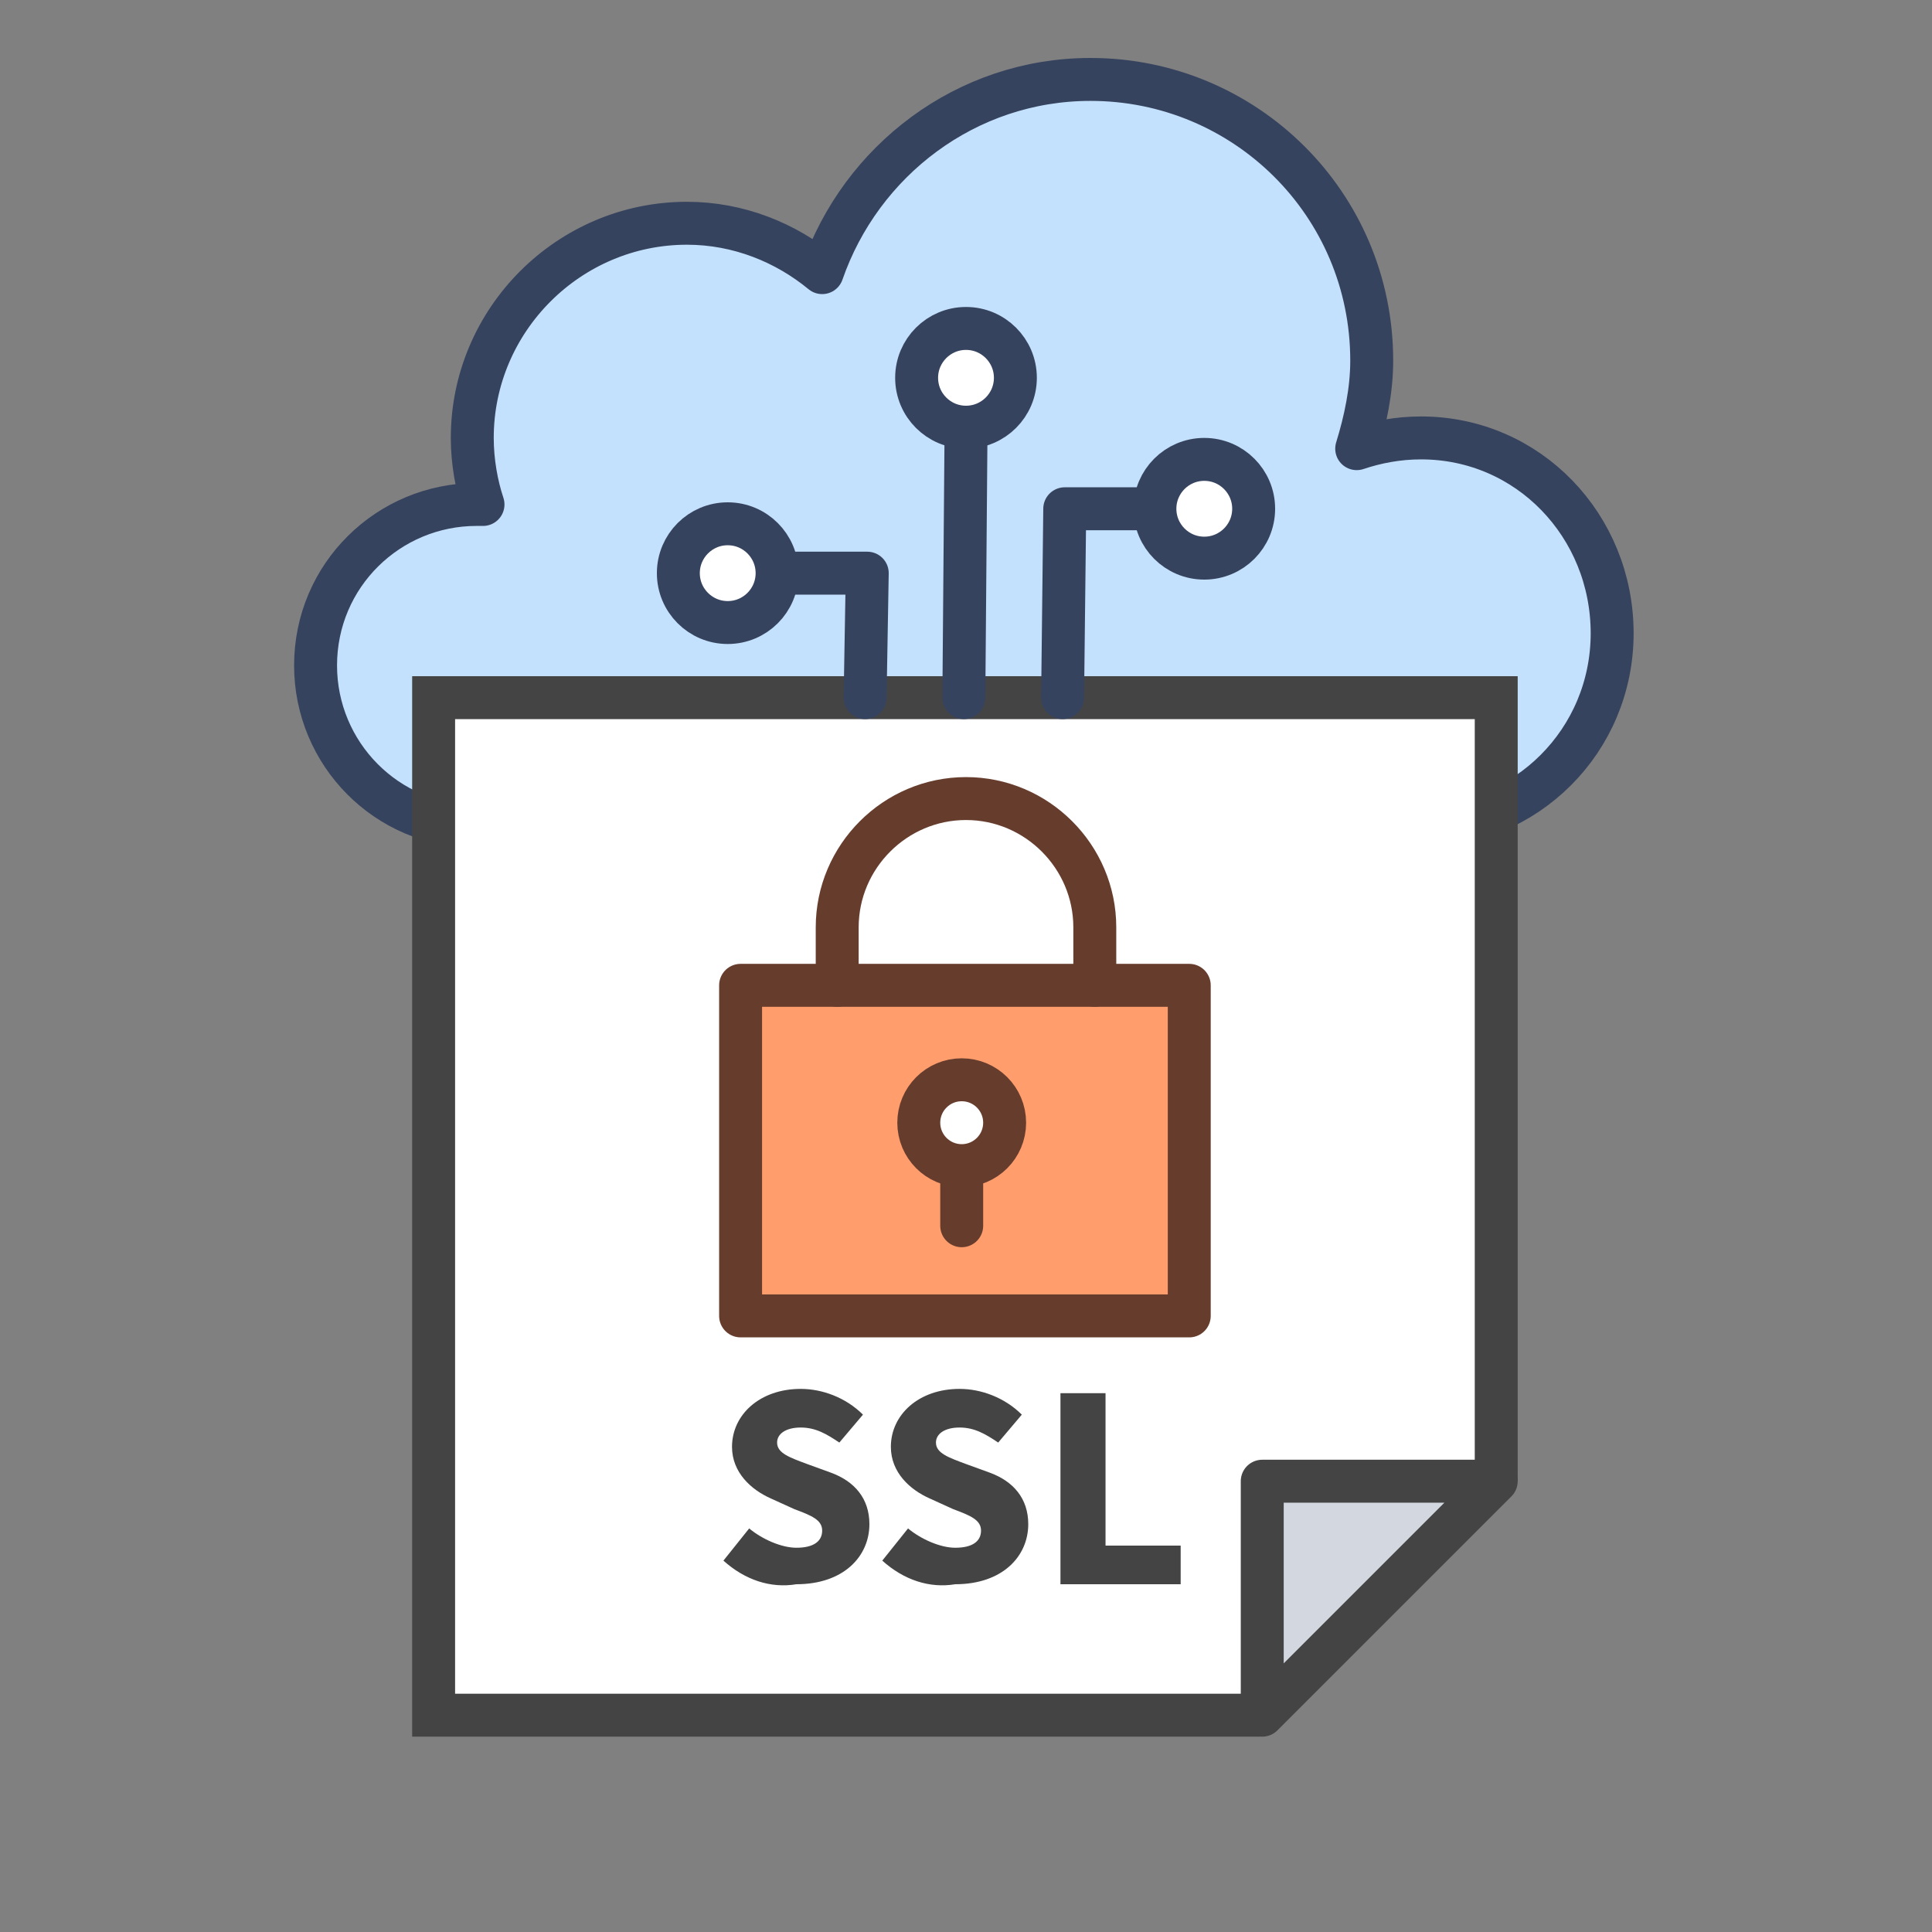
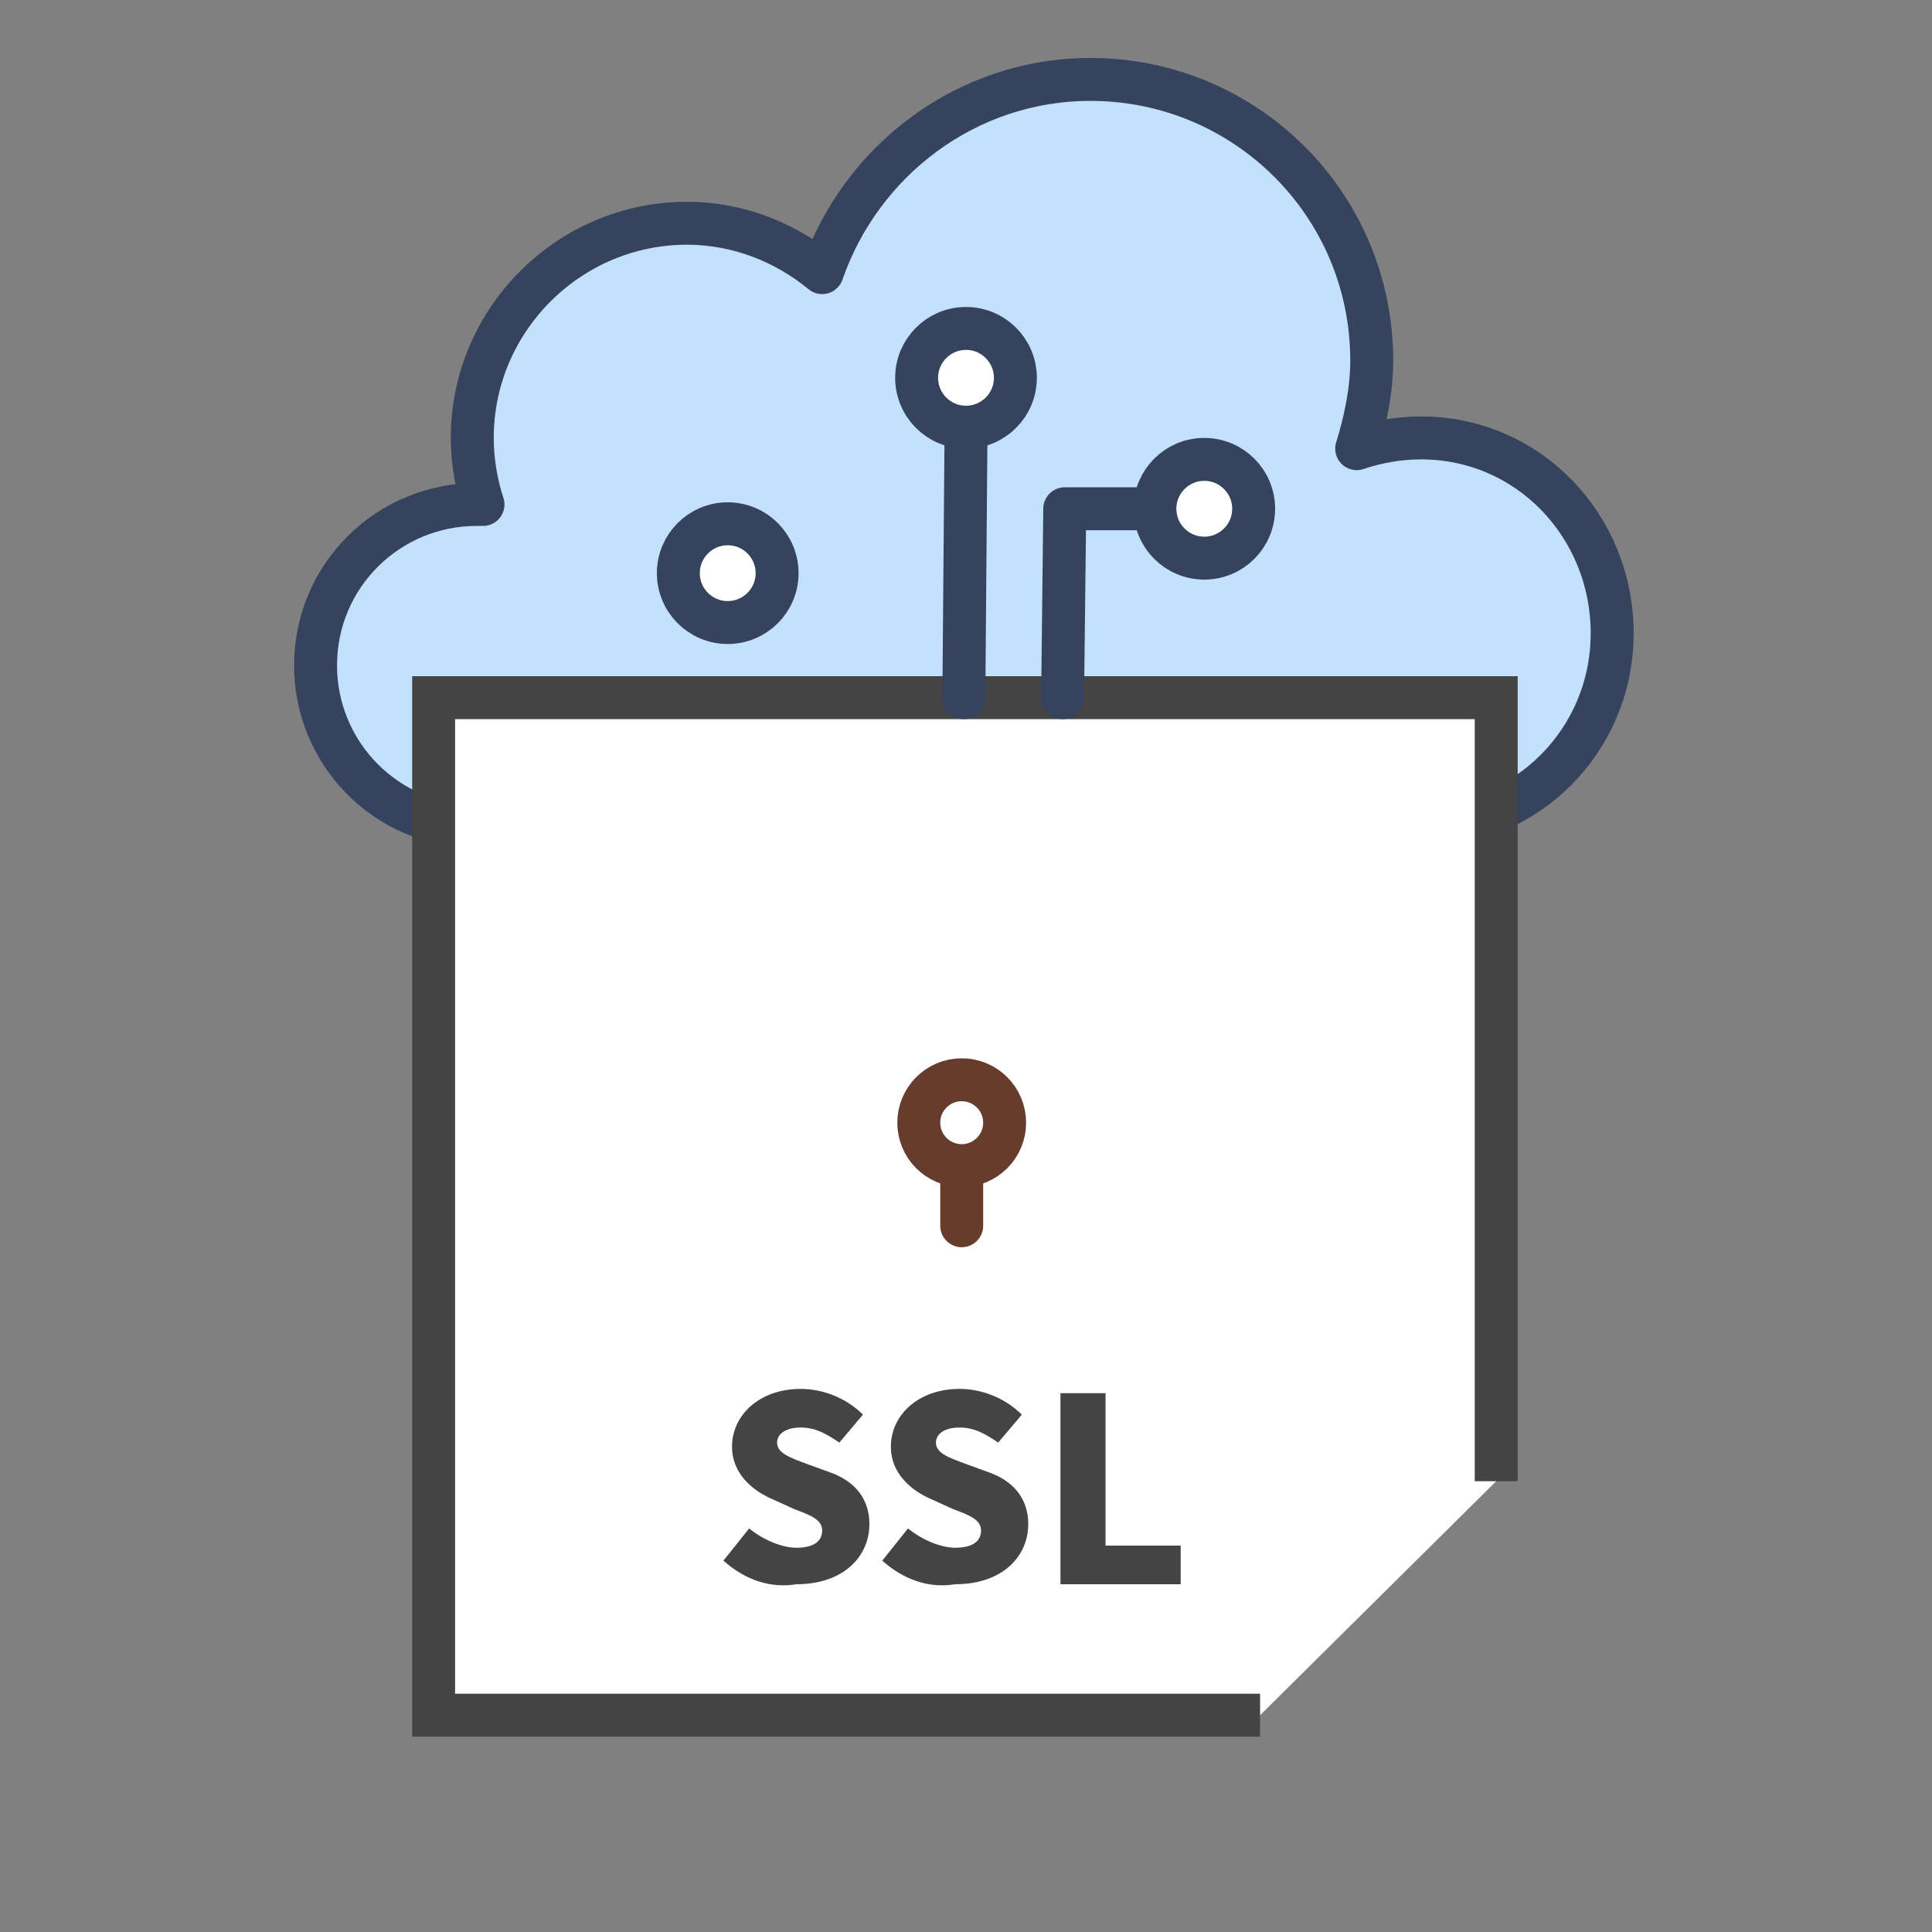
<svg xmlns="http://www.w3.org/2000/svg" version="1.1" id="레이어_1" x="0px" y="0px" viewBox="0 0 90 90" style="enable-background:new 0 0 90 90;" xml:space="preserve">
  <rect x="0" y="0" width="90" height="90" fill="#808080" stroke="none" />
  <style type="text/css">
	.st0{fill:#C3E0FC;stroke:#36435E;stroke-width:2;stroke-linecap:round;stroke-linejoin:round;stroke-miterlimit:10;}
	.st1{fill:#FFFFFF;stroke:#444444;stroke-width:2;stroke-miterlimit:10;}
	.st2{fill:#D3D7DF;stroke:#444444;stroke-width:2;stroke-linecap:round;stroke-linejoin:round;stroke-miterlimit:10;}
	.st3{fill:#FF9D6C;stroke:#663C2D;stroke-width:2;stroke-linecap:round;stroke-linejoin:round;stroke-miterlimit:10;}
	.st4{fill:none;stroke:#663C2D;stroke-width:2;stroke-linecap:round;stroke-linejoin:round;stroke-miterlimit:10;}
	.st5{fill:#FFFFFF;stroke:#663C2D;stroke-width:2;stroke-linecap:round;stroke-linejoin:round;stroke-miterlimit:10;}
	.st6{fill:#FFFFFF;stroke:#36435E;stroke-width:2;stroke-linecap:round;stroke-linejoin:round;stroke-miterlimit:10;}
	.st7{fill:none;stroke:#36435E;stroke-width:2;stroke-linecap:round;stroke-linejoin:round;stroke-miterlimit:10;}
	.st8{fill:#444444;}
</style>
  <g>
    <path class="st0" d="M66.2,20.4c-1.1,0-2.1,0.2-3,0.5c0.4-1.3,0.7-2.7,0.7-4.1c0-7.3-5.9-13.1-13.1-13.1c-5.8,0-10.7,3.8-12.5,9   c-1.7-1.4-3.9-2.3-6.3-2.3c-5.5,0-10,4.5-10,10c0,1.1,0.2,2.2,0.5,3.1h-0.3c-4.1,0-7.5,3.3-7.5,7.5c0,4.1,3.3,7.5,7.5,7.5h43.2v0   c0.2,0,0.5,0,0.7,0c5,0,9-4,9-9S71.2,20.4,66.2,20.4z" />
    <g>
      <polyline class="st1" points="58.7,79.9 20.2,79.9 20.2,32.5 69.7,32.5 69.7,69   " />
-       <polygon class="st2" points="58.8,79.9 58.8,69 69.7,69   " />
    </g>
    <g>
-       <rect x="34.5" y="45.9" class="st3" width="20.9" height="15.4" />
-       <path class="st4" d="M39,45.9v-2.7c0-3.3,2.7-6,6-6h0c3.3,0,6,2.7,6,6v2.7" />
      <g>
        <g>
          <circle class="st5" cx="44.8" cy="52.3" r="2" />
        </g>
        <line class="st4" x1="44.8" y1="54.6" x2="44.8" y2="57.1" />
      </g>
    </g>
    <g>
      <g>
        <g>
          <circle class="st6" cx="45" cy="17.6" r="2.3" />
        </g>
        <line class="st7" x1="45" y1="20.2" x2="44.9" y2="32.5" />
      </g>
      <g>
        <g>
          <circle class="st6" cx="33.9" cy="26.7" r="2.3" />
        </g>
-         <polyline class="st7" points="36.5,26.7 40.4,26.7 40.3,32.5    " />
      </g>
      <g>
        <g>
          <circle class="st6" cx="56.1" cy="23.7" r="2.3" />
        </g>
        <polyline class="st7" points="53.5,23.7 49.6,23.7 49.5,32.5    " />
      </g>
    </g>
    <g>
      <path class="st8" d="M33.7,72.7l1.2-1.5c0.6,0.5,1.5,0.9,2.2,0.9c0.8,0,1.2-0.3,1.2-0.8c0-0.5-0.5-0.7-1.3-1l-1.1-0.5    c-0.9-0.4-1.8-1.2-1.8-2.4c0-1.5,1.3-2.7,3.2-2.7c1,0,2.1,0.4,2.9,1.2l-1.1,1.3c-0.6-0.4-1.1-0.7-1.8-0.7c-0.7,0-1.1,0.3-1.1,0.7    c0,0.5,0.6,0.7,1.4,1l1.1,0.4c1.1,0.4,1.8,1.2,1.8,2.4c0,1.5-1.2,2.8-3.4,2.8C35.9,74,34.7,73.6,33.7,72.7z" />
      <path class="st8" d="M41.1,72.7l1.2-1.5c0.6,0.5,1.5,0.9,2.2,0.9c0.8,0,1.2-0.3,1.2-0.8c0-0.5-0.5-0.7-1.3-1l-1.1-0.5    c-0.9-0.4-1.8-1.2-1.8-2.4c0-1.5,1.3-2.7,3.2-2.7c1,0,2.1,0.4,2.9,1.2l-1.1,1.3c-0.6-0.4-1.1-0.7-1.8-0.7c-0.7,0-1.1,0.3-1.1,0.7    c0,0.5,0.6,0.7,1.4,1l1.1,0.4c1.1,0.4,1.8,1.2,1.8,2.4c0,1.5-1.2,2.8-3.4,2.8C43.3,74,42.1,73.6,41.1,72.7z" />
-       <path class="st8" d="M49.4,64.9h2.1V72H55v1.8h-5.6V64.9z" />
+       <path class="st8" d="M49.4,64.9h2.1V72H55v1.8h-5.6z" />
    </g>
  </g>
</svg>